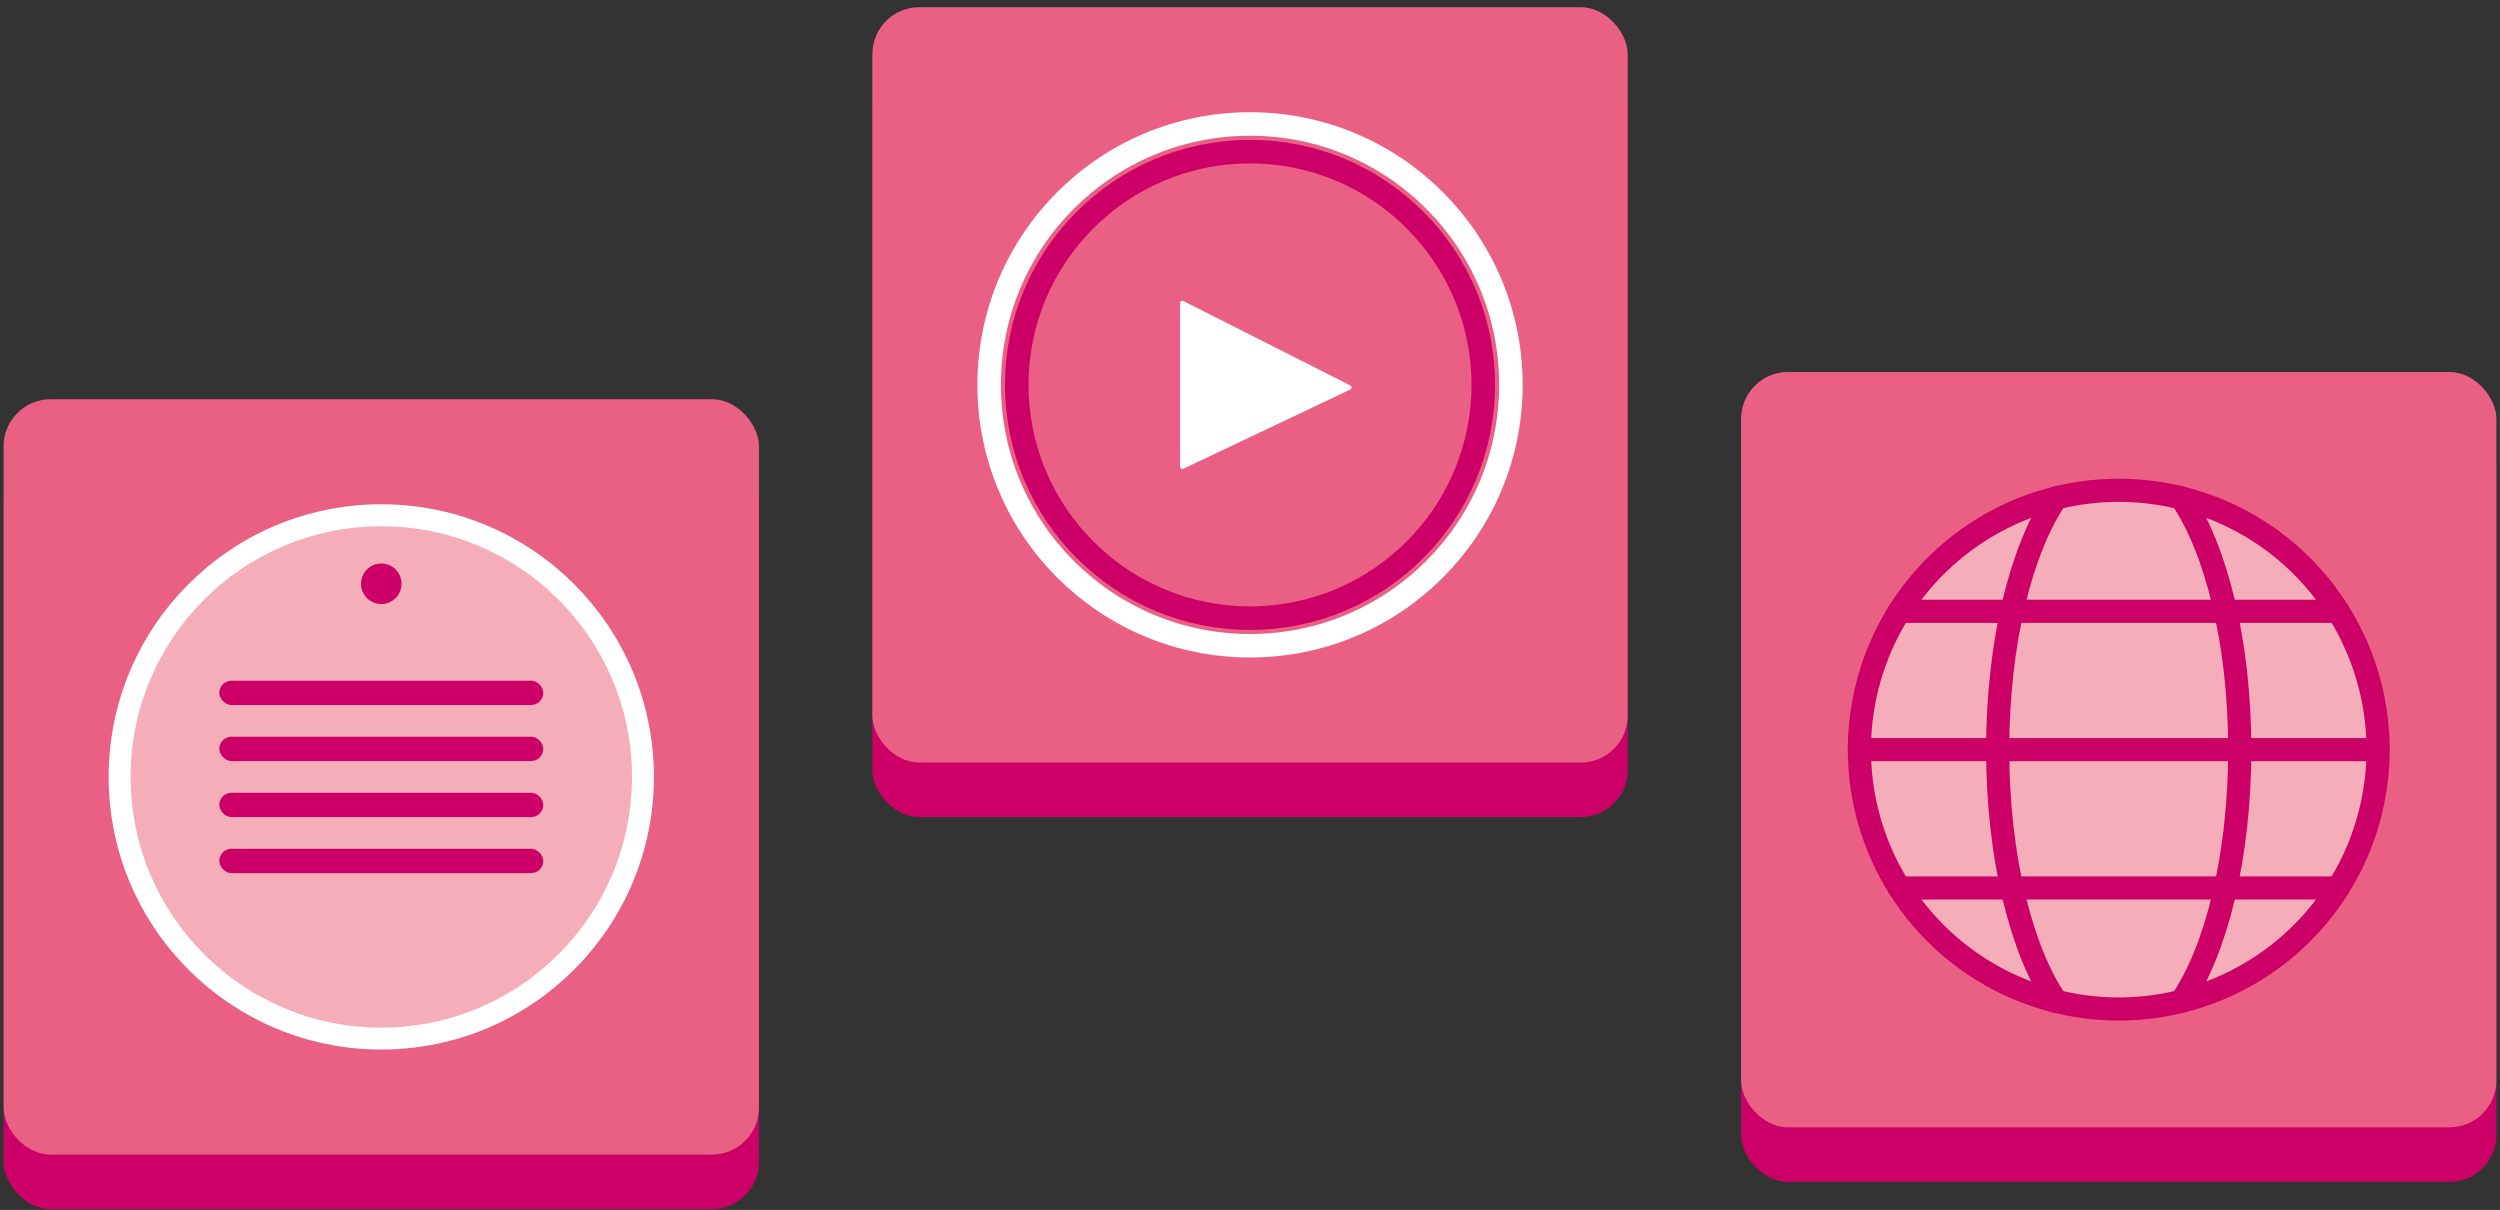
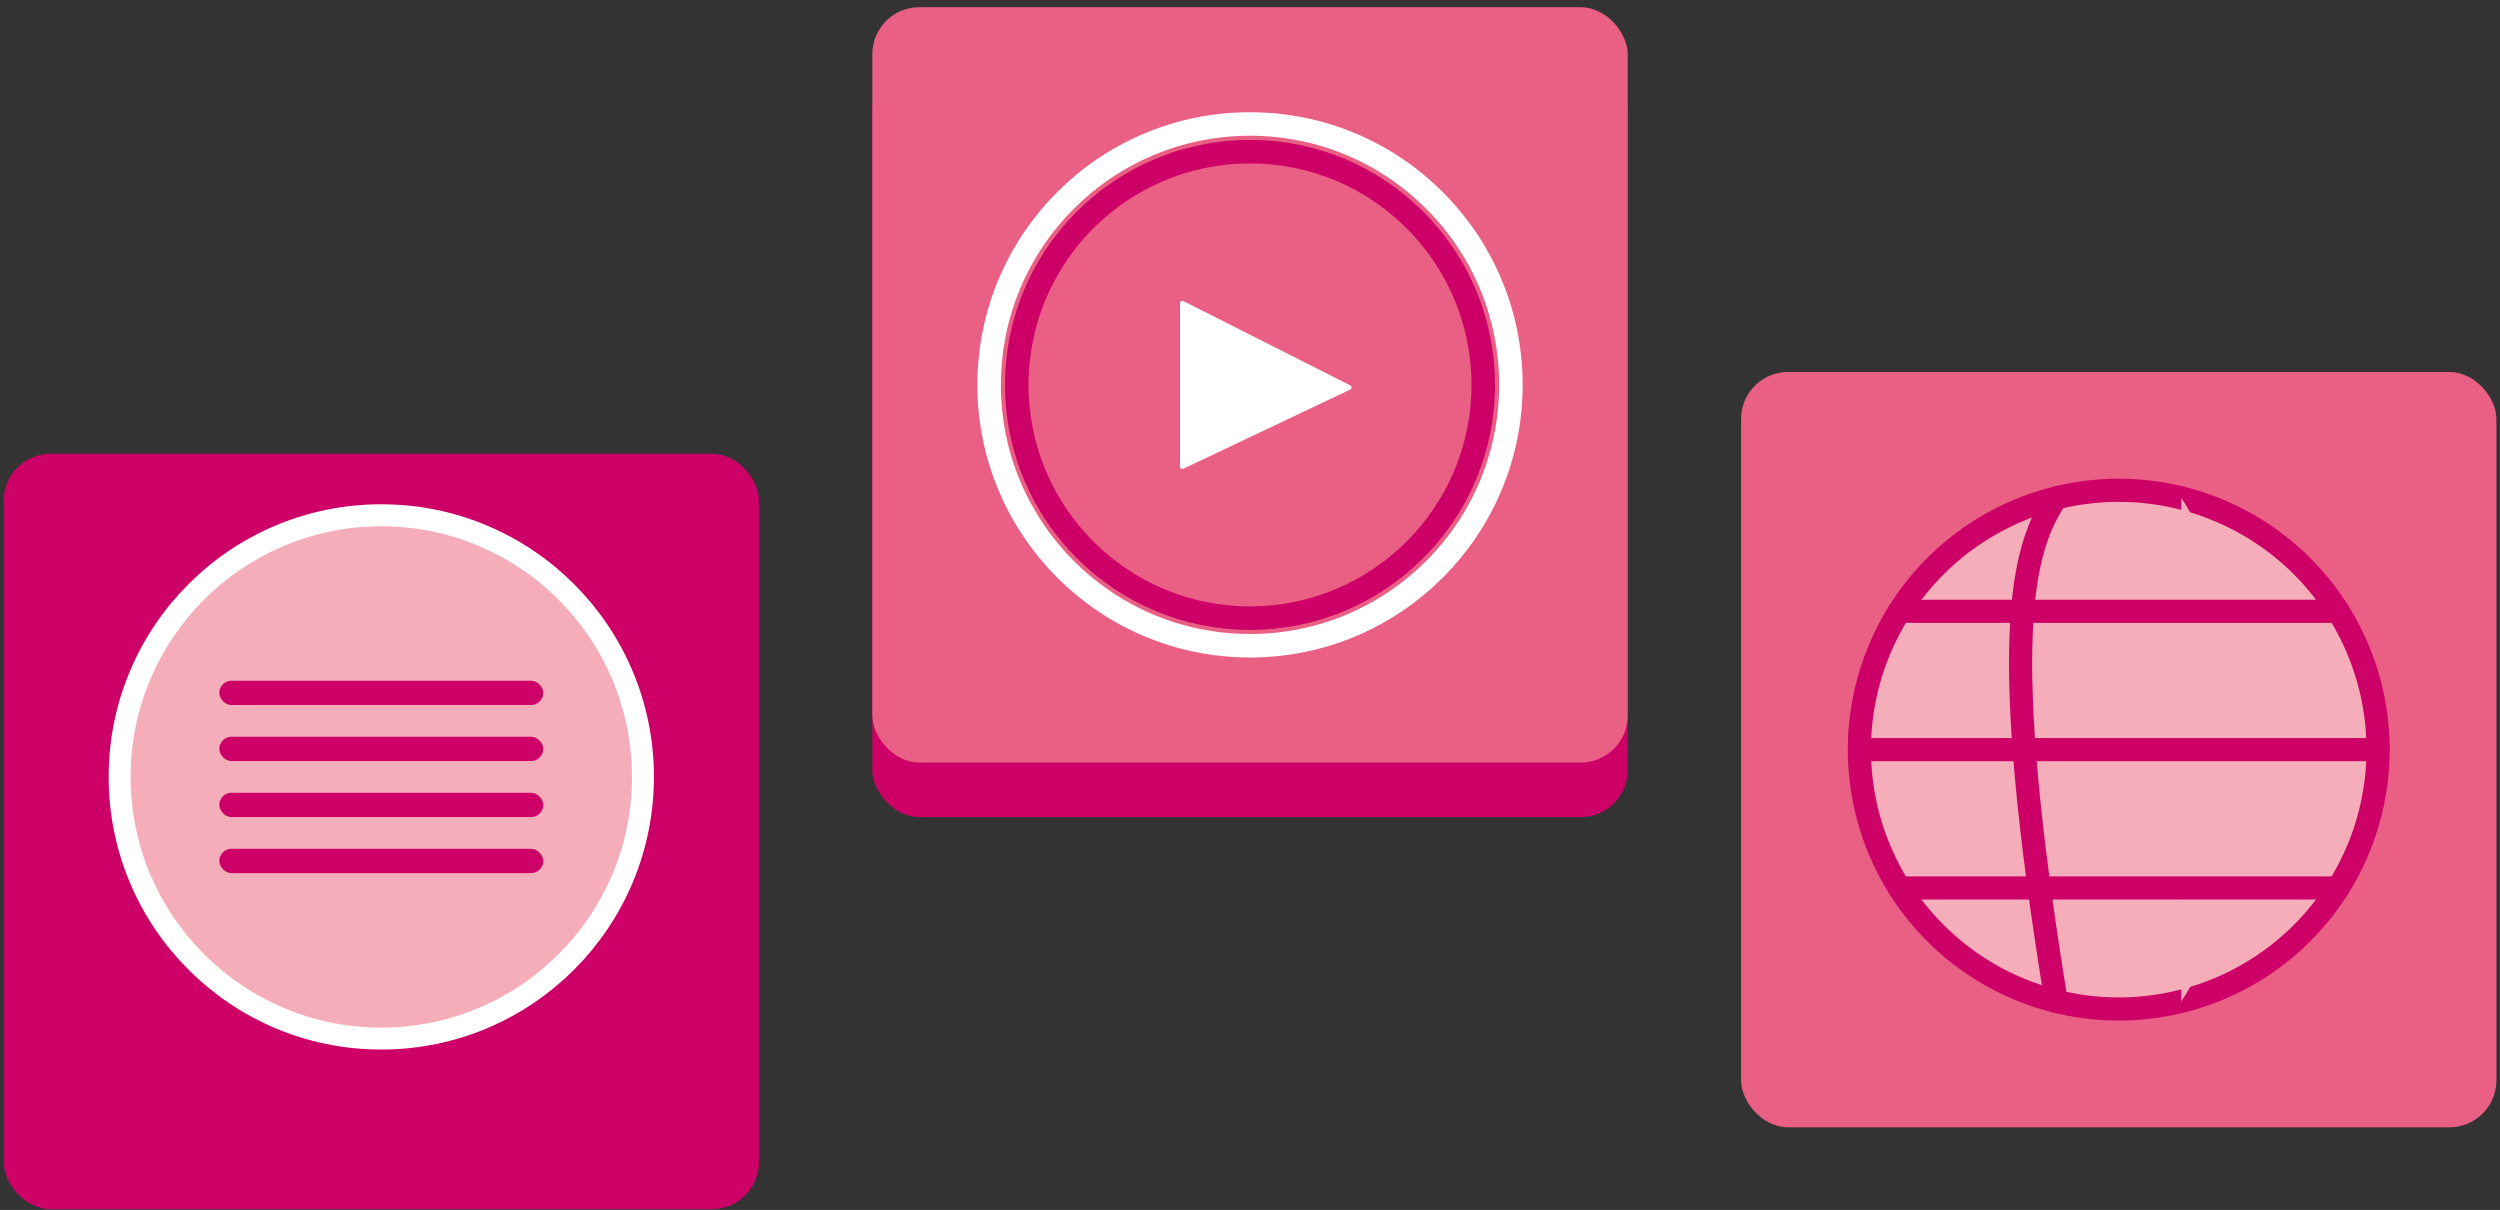
<svg xmlns="http://www.w3.org/2000/svg" width="312" height="151" viewBox="0 0 312 151" fill="none">
  <rect x="0" y="0" width="312" height="151" fill="#333333" stroke="none" />
  <rect x="108.868" y="7.702" width="94.268" height="94.268" rx="5.867" fill="#CC0066" />
  <rect x="108.868" y="0.897" width="94.268" height="94.268" rx="5.867" fill="#EA5F84" />
  <circle cx="156.003" cy="48.031" r="32.558" stroke="white" stroke-width="2.934" />
  <circle cx="156.002" cy="48.035" r="29.108" stroke="#CC0066" stroke-width="2.934" />
  <path d="M147.561 58.23V37.837L168.377 48.357L147.561 58.23Z" fill="white" stroke="white" stroke-width="0.587" stroke-linecap="round" stroke-linejoin="round" />
-   <rect x="217.285" y="53.226" width="94.268" height="94.268" rx="5.867" fill="#CC0066" />
  <rect x="217.285" y="46.422" width="94.268" height="94.268" rx="5.867" fill="#EA5F84" />
  <path d="M232.052 93.555C232.052 102.139 235.462 110.372 241.532 116.442C247.602 122.512 255.835 125.922 264.419 125.922C273.003 125.922 281.236 122.512 287.306 116.442C293.376 110.372 296.786 102.139 296.786 93.555C296.786 84.971 293.376 76.738 287.306 70.668C281.236 64.598 273.003 61.188 264.419 61.188C255.835 61.188 247.602 64.598 241.532 70.668C235.462 76.738 232.052 84.971 232.052 93.555V93.555Z" fill="#F4ADB9" stroke="#CC0066" stroke-width="2.889" stroke-linecap="round" stroke-linejoin="round" />
  <path d="M256.617 124.977C252.238 118.555 249.312 106.886 249.312 93.556C249.312 80.227 252.238 68.557 256.617 62.136" fill="#F4ADB9" />
-   <path d="M256.617 124.977C252.238 118.555 249.312 106.886 249.312 93.556C249.312 80.227 252.238 68.557 256.617 62.136" stroke="#CC0066" stroke-width="2.889" stroke-linecap="round" stroke-linejoin="round" />
+   <path d="M256.617 124.977C249.312 80.227 252.238 68.557 256.617 62.136" stroke="#CC0066" stroke-width="2.889" stroke-linecap="round" stroke-linejoin="round" />
  <path d="M272.217 62.136C276.596 68.557 279.522 80.227 279.522 93.556C279.522 106.886 276.596 118.555 272.217 124.977" fill="#F4ADB9" />
-   <path d="M272.217 62.136C276.596 68.557 279.522 80.227 279.522 93.556C279.522 106.886 276.596 118.555 272.217 124.977" stroke="#CC0066" stroke-width="2.889" stroke-linecap="round" stroke-linejoin="round" />
  <path d="M232.051 93.555H296.785Z" fill="#F4ADB9" />
  <path d="M232.051 93.555H296.785" stroke="#CC0066" stroke-width="2.889" stroke-linecap="round" stroke-linejoin="round" />
  <path d="M237.033 110.821H291.801Z" fill="#F4ADB9" />
  <path d="M237.033 110.821H291.801" stroke="#CC0066" stroke-width="2.889" stroke-linecap="round" stroke-linejoin="round" />
  <path d="M237.033 76.289H291.801Z" fill="#F4ADB9" />
  <path d="M237.033 76.289H291.801" stroke="#CC0066" stroke-width="2.889" stroke-linecap="round" stroke-linejoin="round" />
  <rect x="0.449" y="56.629" width="94.268" height="94.268" rx="5.867" fill="#CC0066" />
-   <rect x="0.449" y="49.825" width="94.268" height="94.268" rx="5.867" fill="#EA5F84" />
  <circle cx="47.584" cy="96.958" r="32.558" stroke="white" stroke-width="2.934" />
  <circle cx="47.585" cy="96.961" r="31.284" fill="#F4ADB9" />
-   <circle cx="47.584" cy="72.853" r="2.527" fill="#CC0066" />
  <rect x="27.369" y="84.954" width="40.429" height="3.032" rx="1.516" fill="#CC0066" />
  <rect x="27.369" y="91.945" width="40.429" height="3.032" rx="1.516" fill="#CC0066" />
  <rect x="27.369" y="98.938" width="40.429" height="3.032" rx="1.516" fill="#CC0066" />
  <rect x="27.369" y="105.931" width="40.429" height="3.032" rx="1.516" fill="#CC0066" />
</svg>